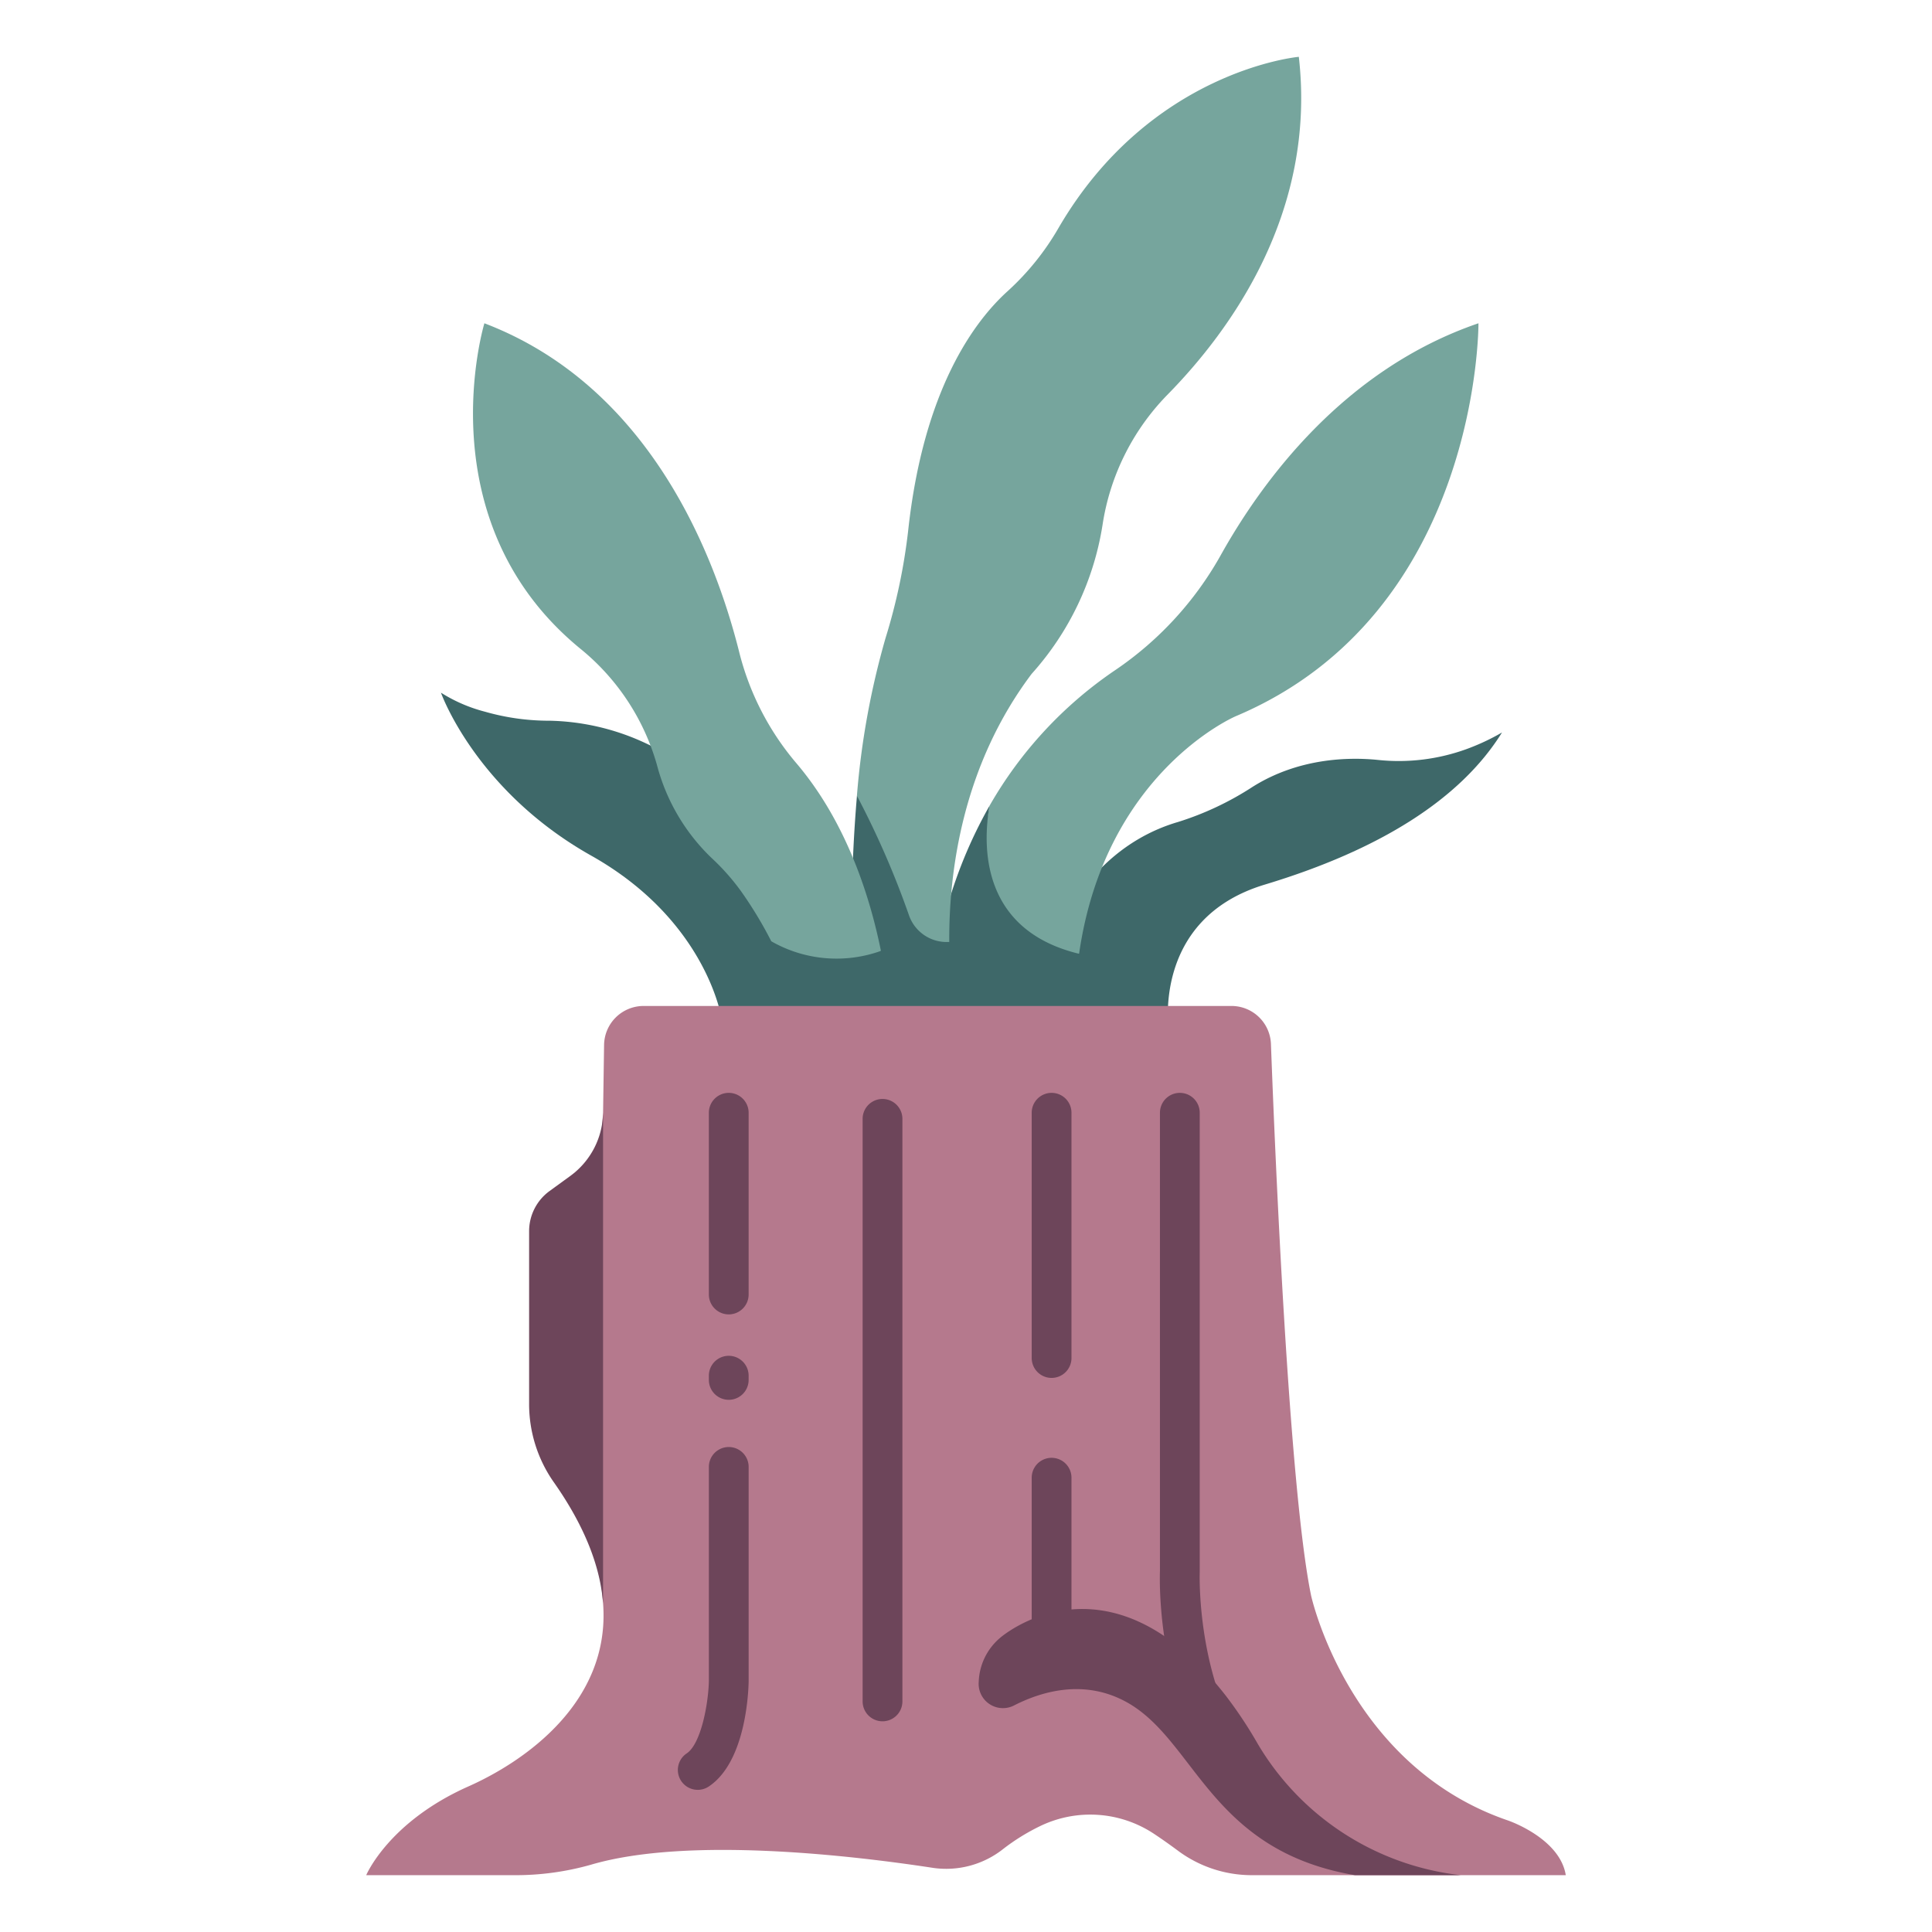
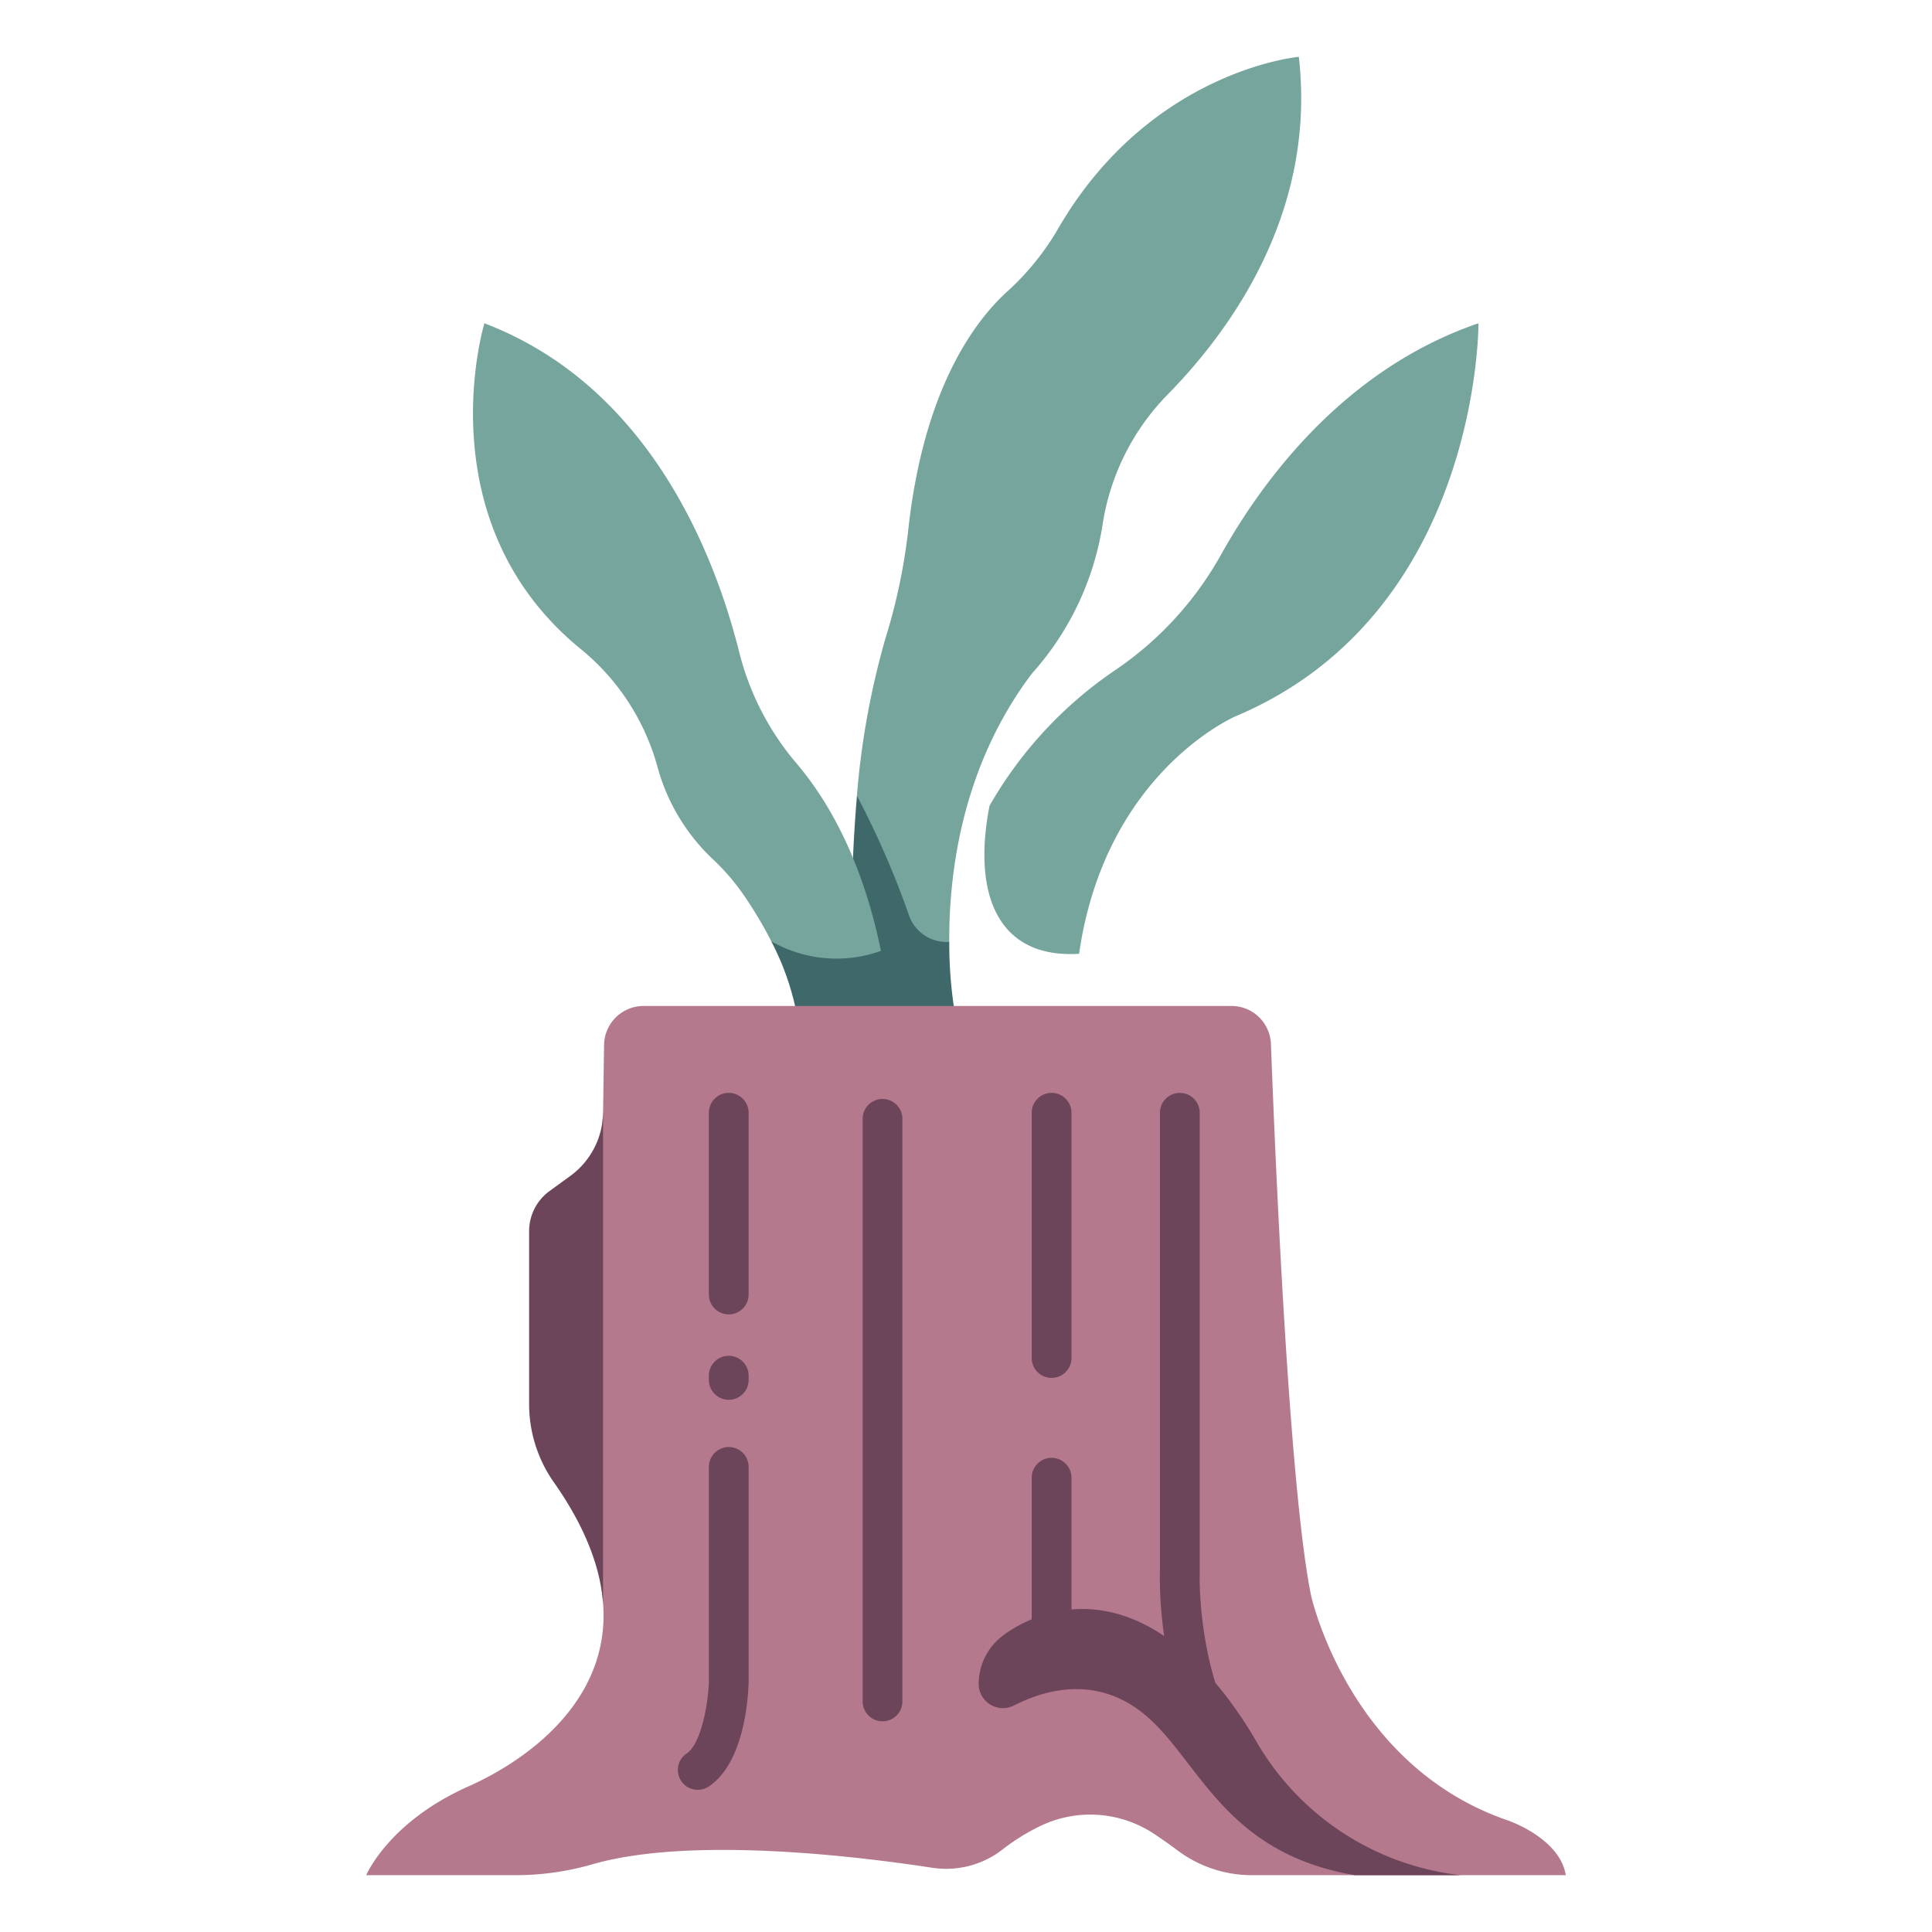
<svg xmlns="http://www.w3.org/2000/svg" viewBox="0 0 340 340">
  <g id="Layer_13" data-name="Layer 13">
-     <path d="M181.159,181.482H205.7s-3.186-19.756,16.889-25.81S257,140.7,264.327,128.905a39.377,39.377,0,0,1-6.229,2.918,34.969,34.969,0,0,1-15.719,1.9c-4.886-.483-13.734-.395-21.9,4.722A53.007,53.007,0,0,1,207.3,144.66C198.775,147.149,185.031,155.242,181.159,181.482Z" style="fill:#3e6869" />
    <path d="M260.184,56.891s.319,50.983-42.7,69.146c0,0-22.973,9.739-27.583,41.817-14.324.875-18.8-10.483-15.76-26.051A71.893,71.893,0,0,1,196.161,118a59.544,59.544,0,0,0,18.569-20.12C222.11,84.611,236.529,64.978,260.184,56.891Z" style="fill:#76a59d" />
-     <path d="M189.92,167.857c-17.471-4.21-16.976-19.232-15.778-26.054a80.7,80.7,0,0,0-10.508,39.679h25.492A82.444,82.444,0,0,1,189.92,167.857Z" style="fill:#3e6869" />
    <path d="M167.053,165.763c-.068-12.287,2.281-30.938,14.5-47.175a51.04,51.04,0,0,0,12.474-26.2,41.685,41.685,0,0,1,11.381-22.876C216.572,58.167,231.7,37.356,228.572,10c0,0-26.114,2.327-42.3,30.136a46.139,46.139,0,0,1-8.92,11.082c-5.808,5.242-14.834,17.213-17.536,42.229a103.091,103.091,0,0,1-3.972,18.831,140.4,140.4,0,0,0-5.042,27.782L156,166.416C160.564,168.541,164.316,168.5,167.053,165.763Z" style="fill:#76a59d" />
    <path d="M167.057,165.763a7.011,7.011,0,0,1-7.13-4.8,154.554,154.554,0,0,0-9.118-20.907,260.8,260.8,0,0,0-.371,39.192h17.767A75.879,75.879,0,0,1,167.057,165.763Z" style="fill:#3e6869" />
-     <path d="M77.6,121.9a27.366,27.366,0,0,0,7.779,3.356,40.931,40.931,0,0,0,11.349,1.578,41.83,41.83,0,0,1,22.133,6.894,45.8,45.8,0,0,1,13.42,13.521c4.695,7.182,12.87,20.846,15.1,32.008H126.989s-2.549-17.207-22.943-28.679S77.6,121.9,77.6,121.9Z" style="fill:#3e6869" />
    <path d="M85.246,56.891s-10.574,34.744,16.841,57.236a40.552,40.552,0,0,1,13.544,20.561,34.884,34.884,0,0,0,9.56,16.268,39.952,39.952,0,0,1,5.137,5.769,70.9,70.9,0,0,1,5.4,8.914,14.319,14.319,0,0,0,19.3,1.7c-1.9-9.425-6.04-22.7-14.98-33.147a48.206,48.206,0,0,1-10-19.595C125.77,97.628,114.317,67.986,85.246,56.891Z" style="fill:#76a59d" />
    <path d="M140.372,179.252h16.251a82.2,82.2,0,0,0-1.6-11.908,23.129,23.129,0,0,1-19.3-1.7A47.084,47.084,0,0,1,140.372,179.252Z" style="fill:#3e6869" />
    <path d="M113.264,177.033H216.712a6.952,6.952,0,0,1,6.953,6.692c.74,19.837,3.191,78.119,7.06,97.036,0,0,6.516,29.991,34.663,39.615,0,0,9.122,3.09,10.164,9.624H220.293a21.761,21.761,0,0,1-12.983-4.3c-1.28-.951-2.711-1.972-4.209-2.967a20.282,20.282,0,0,0-20.2-1.3,36.71,36.71,0,0,0-6.313,3.922,16.162,16.162,0,0,1-12.369,3.364c-13.763-2.111-42.97-5.613-60.177-.573A48.656,48.656,0,0,1,90.359,330H64.448s3.909-9.364,17.983-15.618c9.8-4.357,25.041-14.782,23.7-32.245-2.6-27.166-2.243-56.158,0-86.312l.177-11.937A6.959,6.959,0,0,1,113.264,177.033Z" style="fill:#b5798d" />
    <path d="M100.36,206.949,96.715,209.6a8.738,8.738,0,0,0-3.6,7.067v30.3a23.926,23.926,0,0,0,4.29,13.8c5.672,8.044,8.246,15.152,8.723,21.369V195.825A14.015,14.015,0,0,1,100.36,206.949Z" style="fill:#6d455a" />
    <path d="M122.794,314.982a3.5,3.5,0,0,1-1.945-6.412c2.478-1.652,3.792-8.545,3.9-12.683V258.152a3.5,3.5,0,1,1,7,0v37.822c-.056,2.4-.654,14.179-7.015,18.42A3.482,3.482,0,0,1,122.794,314.982Z" style="fill:#6d455a" />
    <path d="M128.247,246.342a3.5,3.5,0,0,1-3.5-3.5V242.1a3.5,3.5,0,1,1,7,0v.742A3.5,3.5,0,0,1,128.247,246.342Z" style="fill:#6d455a" />
    <path d="M128.247,231.31a3.5,3.5,0,0,1-3.5-3.5V195.826a3.5,3.5,0,1,1,7,0V227.81A3.5,3.5,0,0,1,128.247,231.31Z" style="fill:#6d455a" />
    <path d="M155.308,302.92a3.5,3.5,0,0,1-3.5-3.5V196.9a3.5,3.5,0,1,1,7,0V299.42A3.5,3.5,0,0,1,155.308,302.92Z" style="fill:#6d455a" />
    <path d="M185.063,242.49a3.5,3.5,0,0,1-3.5-3.5V195.826a3.5,3.5,0,0,1,7,0V238.99A3.5,3.5,0,0,1,185.063,242.49Z" style="fill:#6d455a" />
    <path d="M185.063,293.865a3.5,3.5,0,0,1-3.5-3.5V260.052a3.5,3.5,0,0,1,7,0v30.313A3.5,3.5,0,0,1,185.063,293.865Z" style="fill:#6d455a" />
    <path d="M222.742,320.778a3.488,3.488,0,0,1-2.3-.862c-17.029-14.848-16.384-41.454-16.31-43.452V195.826a3.5,3.5,0,0,1,7,0v80.707q0,.075,0,.15c-.011.246-.847,25.087,13.913,37.957a3.5,3.5,0,0,1-2.3,6.138Z" style="fill:#6d455a" />
    <path d="M238.446,330c-25.677-4.355-28.065-23.975-40.414-30.58-7.439-3.979-14.879-1.7-19.618.733a4.277,4.277,0,0,1-6.175-4.171,10.614,10.614,0,0,1,3.777-7.761s18.892-16.567,39.735,10.235a76.511,76.511,0,0,1,5.639,8.514A47.707,47.707,0,0,0,257.074,330Z" style="fill:#6d455a" />
  </g>
</svg>